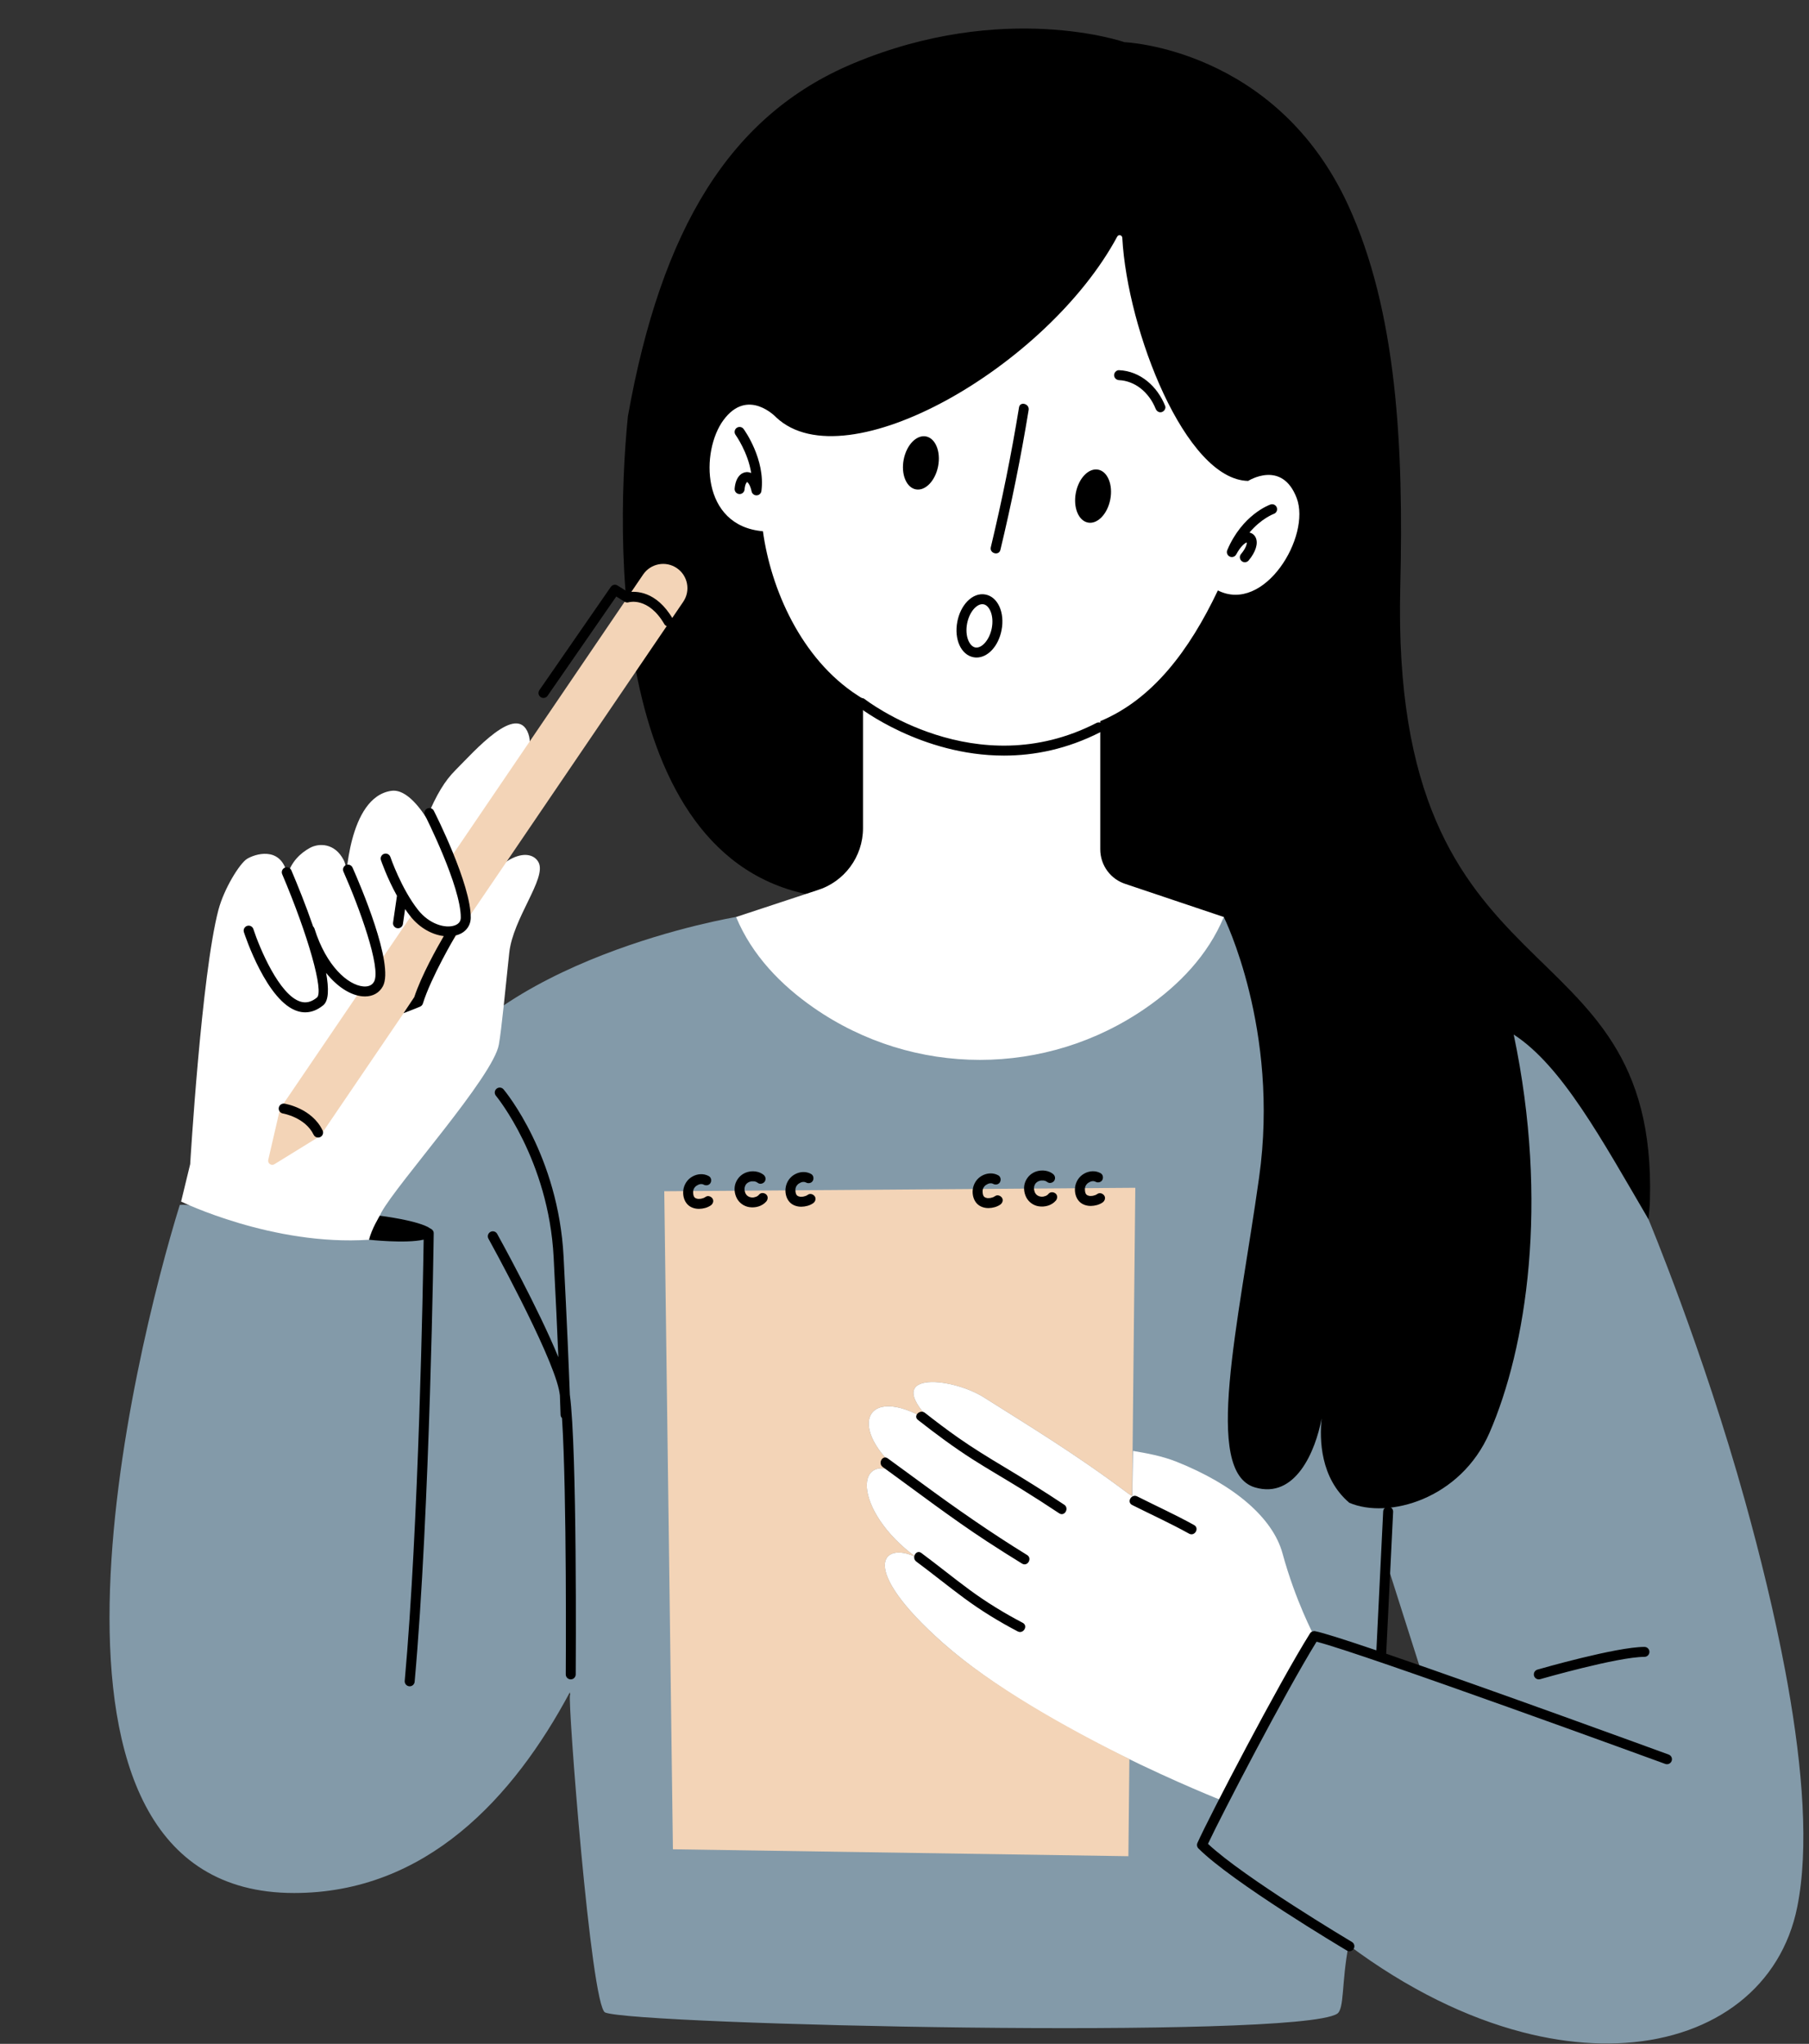
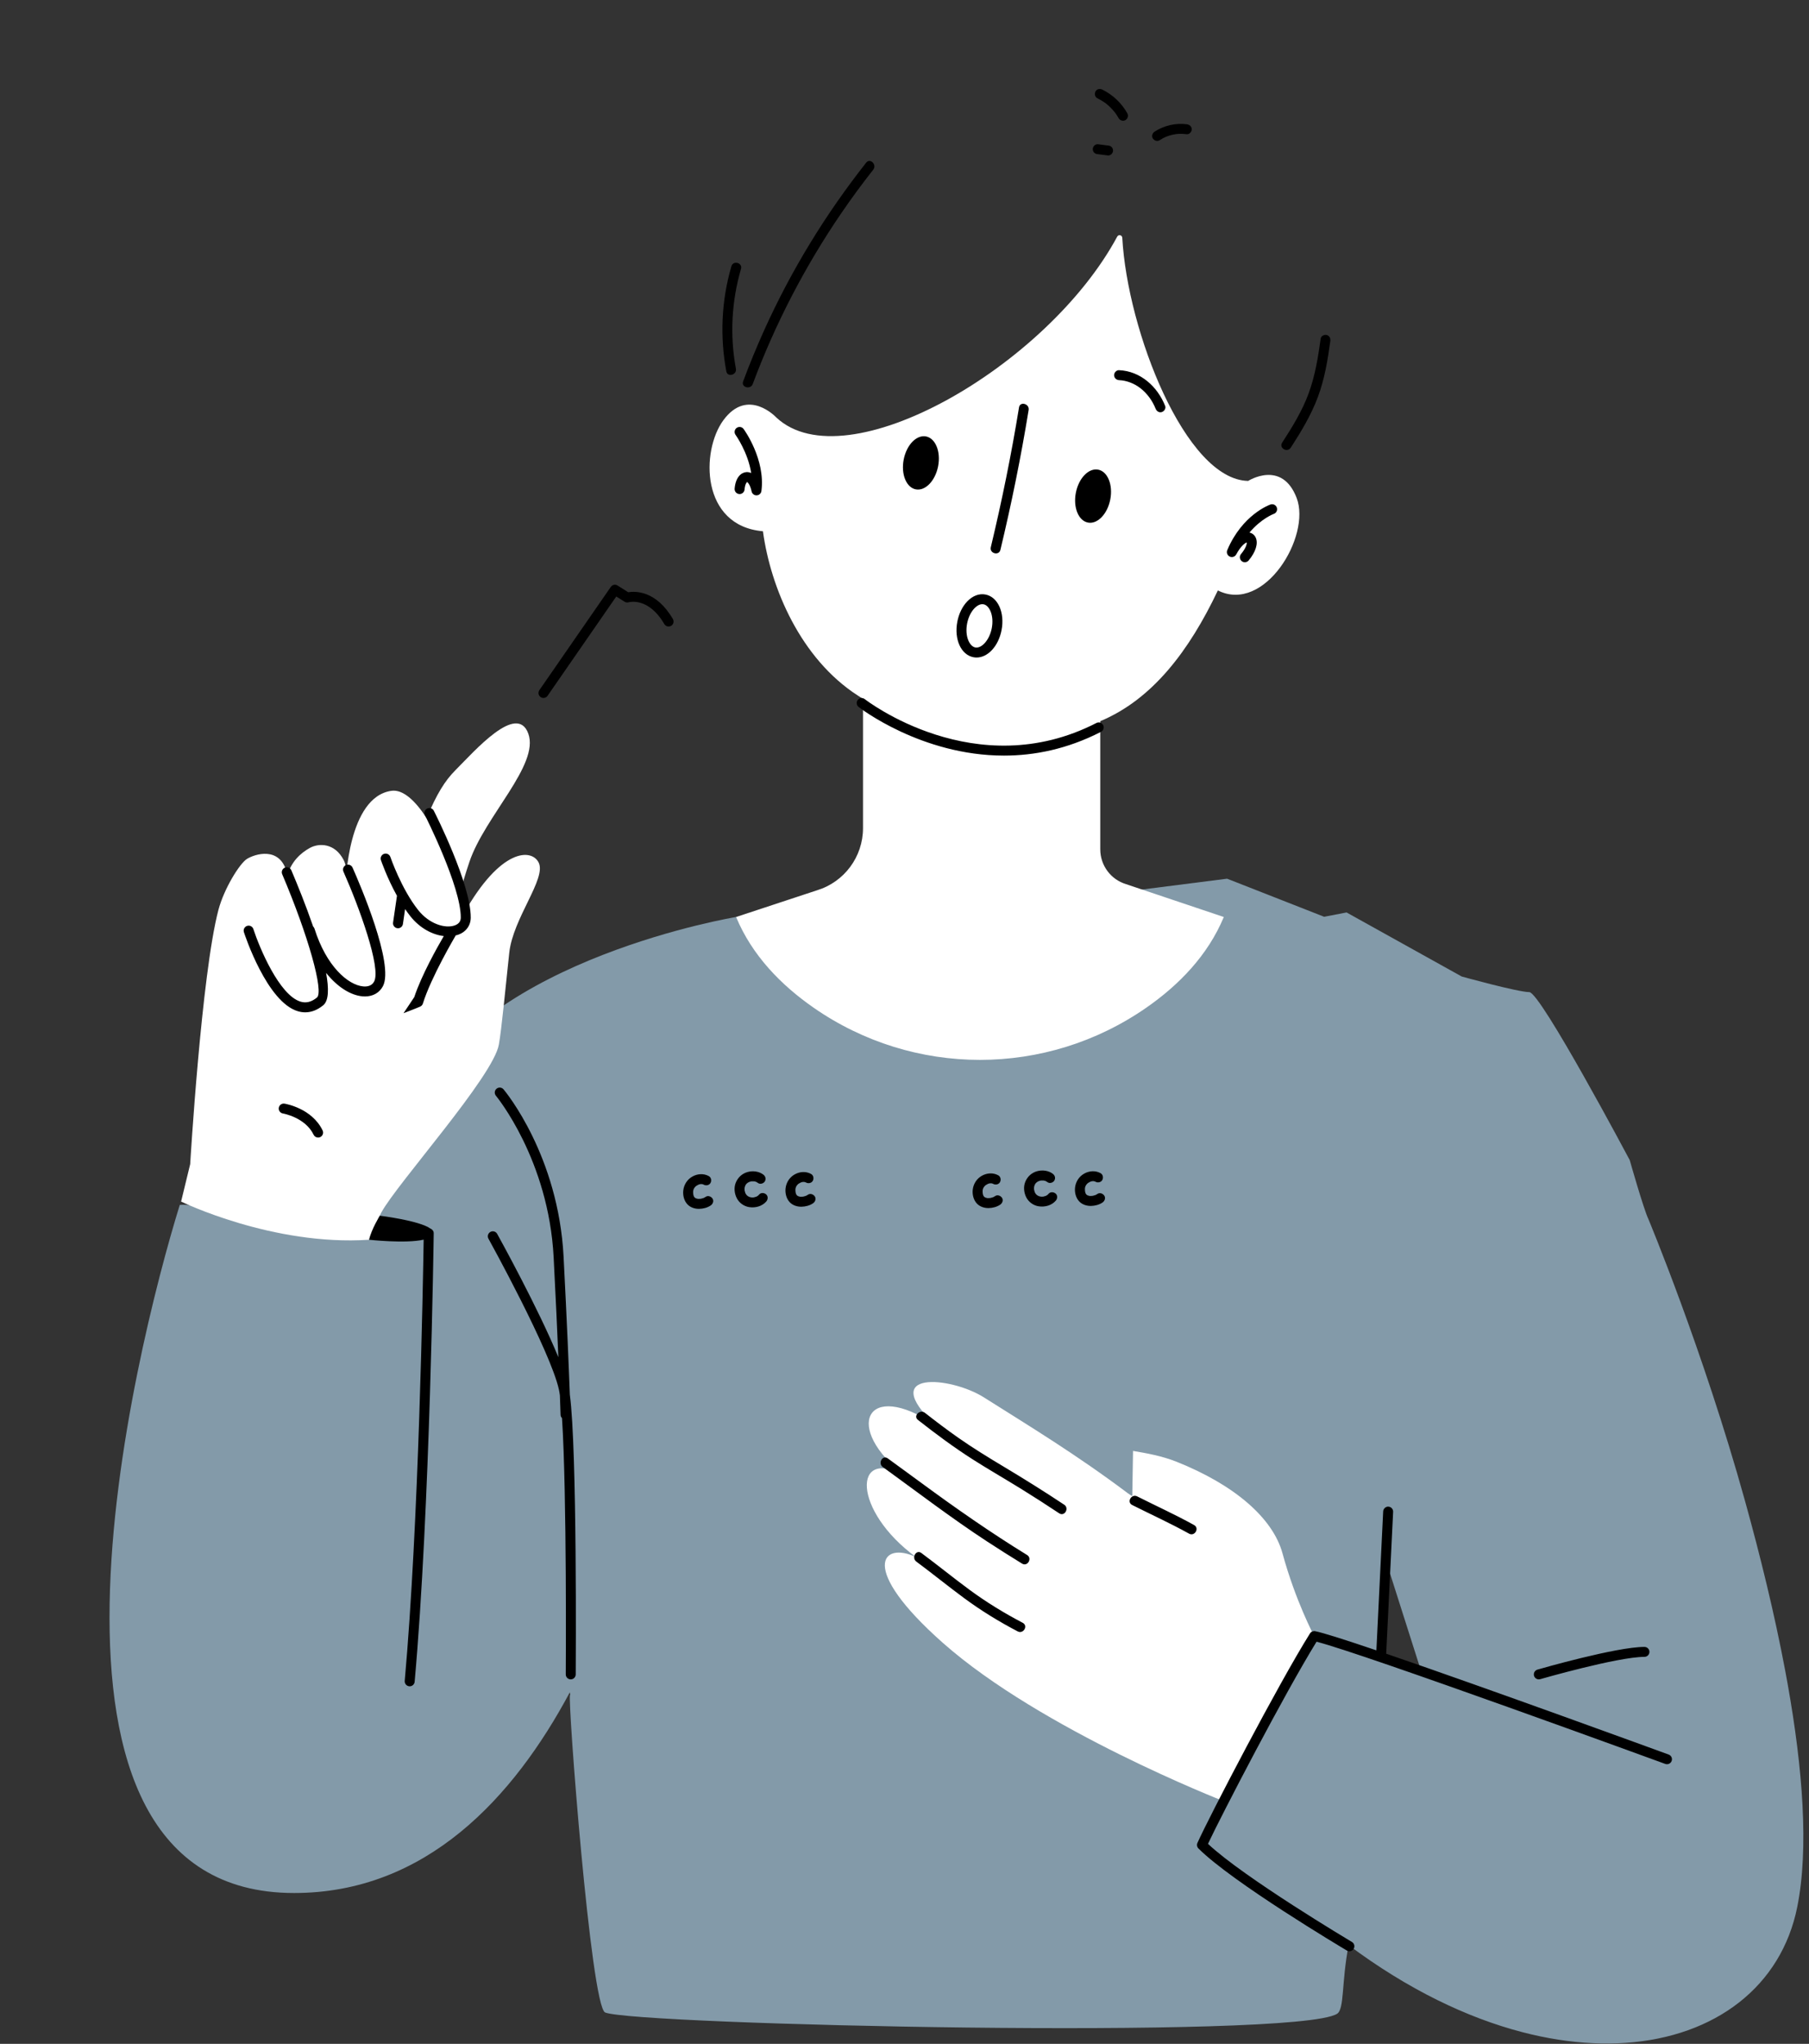
<svg xmlns="http://www.w3.org/2000/svg" fill="#000000" height="307.9" preserveAspectRatio="xMidYMid meet" version="1" viewBox="-16.5 -4.3 272.5 307.9" width="272.5" zoomAndPan="magnify">
  <rect x="-16.5" y="-4.3" width="272.5" height="307.9" fill="#333333" stroke="none" />
  <g id="change1_1">
    <path d="M252.796,249.458c-0.126-0.706-0.255-1.413-0.389-2.123c-1.602-8.515-3.756-17.28-6.056-25.557 c-6.322-22.761-14.539-42.413-14.539-42.413c-0.731-1.53-2.817-8.9-2.817-8.9s-13.435-25.304-15.13-25.304 c-1.696,0-10.174-2.348-10.174-2.348l-17.348-9.652l-3.38,0.65l-14.62-5.737l-44.544,5.674l-29.42,0.097 c0,0-37.608,6.212-47.797,27.034c-11.478,19.304-14.087,21.391-14.087,21.391s-17.56-5.429-21.913-5.054 c-6.783,21.913-27.131,103.663,17.217,103.663c19.889,0,33.059-14.378,41.539-30.236 c0.002,0.033,0.005,0.065,0.007,0.098c0.007,0.105,0.103,0.248,0.022,0.316c-0.405,0.338,3.139,46.942,5.291,47.822 c4.581,1.874,103.989,4.109,110.25,0.196c1.132-0.708,0.645-4.668,1.741-10.343 c8.961,6.692,17.871,10.947,26.149,13.105c1.84,0.479,3.648,0.856,5.419,1.132 c3.542,0.552,6.935,0.705,10.126,0.489c13.562-0.92,23.495-8.514,25.891-20.491 C255.996,274.161,255.056,262.161,252.796,249.458z M191.561,244.813l0.522-14.609l5.478,17.217L191.561,244.813z" fill="#839aa9" />
  </g>
  <g id="change2_1">
-     <path d="M232.039,176.465c-0.027,0.983-0.109,1.948-0.227,2.9 c-7.089-12.106-13.056-23.118-20.295-27.813c5.348,25.435,1.902,47.206-3.633,59.965 c-4.357,10.046-15.28,13.078-21.133,10.572c-4.368-3.717-4.496-9.523-4.168-12.704 c-0.918,4.923-3.949,12.218-10.067,10.383c-7.826-2.348-2.478-24.391,0.652-46.696 c3.13-22.304-5.322-39.229-5.322-39.229s-12.547-1.727-56.895-2.771c-34.976-0.823-35.011-51.219-32.869-72.652 c5.04-28.252,15.376-45.392,33.955-53.168c22.737-9.516,40.851-3.198,40.851-3.198s22.783,0.88,33.664,24.493 c7.419,16.102,8.394,36.588,7.878,57.568C192.865,147.769,233.21,133.441,232.039,176.465z M232.039,176.465 c-0.027,0.983-0.109,1.948-0.227,2.9c-7.089-12.106-13.056-23.118-20.295-27.813 c5.348,25.435,1.902,47.206-3.633,59.965c-4.357,10.046-15.28,13.078-21.133,10.572 c-4.368-3.717-4.496-9.523-4.168-12.704c-0.918,4.923-3.949,12.218-10.067,10.383 c-7.826-2.348-2.478-24.391,0.652-46.696c3.13-22.304-5.322-39.229-5.322-39.229s-12.547-1.727-56.895-2.771 c-34.976-0.823-35.011-51.219-32.869-72.652c5.04-28.252,15.376-45.392,33.955-53.168 c22.737-9.516,40.851-3.198,40.851-3.198s22.783,0.88,33.664,24.493c7.419,16.102,8.394,36.588,7.878,57.568 C192.865,147.769,233.21,133.441,232.039,176.465z" fill="#000000" />
-   </g>
+     </g>
  <g id="change3_1">
    <path d="M60.214,139.226c-0.617,5.693-1.127,11.304-1.565,13.826 c-0.838,4.827-15.289,20.87-17.71,25.312c-0.48,0.88-1.417,3.085-1.838,4.101 c-14.527,0.978-28.319-5.752-28.319-5.752l1.368-5.642c0,0,1.701-28.619,4.255-38.302 c0.84-3.186,3.195-6.992,4.304-7.679c1.185-0.734,4.93-1.94,5.989,2.013c0.014,0.232,0.022,0.454,0.033,0.68 c0.571-2.241,2.044-3.579,3.467-4.356c1.312-0.717,3.717-0.783,5.074,1.842c0.403,0.779,0.423,1.708,0.374,2.583 c-0.018,0.314-0.041,0.614-0.062,0.918c0,0,0.304-13.023,6.891-13.936c1.719-0.238,3.578,1.465,5.284,4.112 c1.536-3.642,2.751-5.625,4.369-7.242c2.837-2.837,9.248-10.209,10.957-5.478 c1.696,4.696-6.551,12.447-8.87,19.304c-0.619,1.829-1.109,3.503-1.5,4.986c0.281,1.05,0.491,2.022,0.619,2.874 c5.57-9.95,10.266-9.886,11.315-7.729C65.822,128.074,60.778,134.023,60.214,139.226z M176.692,229.715 c-1.467-5.38-7.337-10.37-15.966-13.807c-2.22-0.884-4.57-1.297-6.551-1.628l-0.113,6.793 c-0.177-0.081-0.402-0.226-0.649-0.402c-7.746-5.831-14.893-10.155-21.72-14.467 c-4.957-3.13-16.12-4.184-7.304,4.174c-10.467-7.044-13.974,0.459-4.513,7.676 c-8.016-4.545-7.966,5.242,1.61,12.222c-5.109-2.427-8.773,1.579,4.053,12.93 c14.805,13.102,42.153,23.782,42.153,23.782l13.774-24.816C181.466,242.171,178.653,236.906,176.692,229.715z M178.826,70.729c-2.217-5.83-7.311-2.578-7.311-2.578c-9.452-0.186-18.191-22.639-18.958-36.623 c-0.023-0.427-0.565-0.551-0.766-0.177c-10.51,19.539-40.859,37.042-51.343,27.249c0,0-4.289-4.625-7.98,0.403 c-3.406,4.639-3.417,15.919,5.957,16.73c1.169,8.584,5.681,19.177,14.269,24.736 c0.263,0.17,0.532,0.34,0.805,0.511v19.482c0,4.308-2.817,8.11-6.938,9.364l-12.179,4.019 c2.407,5.788,6.772,10.253,11.675,13.662c15.076,10.484,35.041,10.484,50.117,0 c4.903-3.409,9.268-7.874,11.675-13.662l-14.725-4.948c-2.308-0.702-3.885-2.831-3.885-5.244v-19.309 c7.867-3.291,13.401-10.611,17.714-19.696C173.978,88.181,181.016,76.489,178.826,70.729z" fill="#ffffff" />
  </g>
  <g id="change4_1">
-     <path d="M86.419,86.358l-54.693,80.478l-6.891,4.252c-0.466,0.288-1.049-0.13-0.925-0.664l1.775-7.694 l11.982-17.631c0.428,0.453,0.94,0.612,1.547,0.256c1.682-0.985,1.738-3.259,1.548-4.811l5.04-7.416 c0.033,0.042,0.064,0.087,0.097,0.129c2.913,3.668,7.743,3.44,7.761,0.685c0.015-2.254-1.132-5.747-2.38-8.874 l29.098-42.817c1.134-1.668,3.405-2.102,5.074-0.968v0C87.119,82.418,87.553,84.69,86.419,86.358z M125.538,243.205c-12.826-11.351-9.162-15.357-4.053-12.93c-9.576-6.98-9.627-16.766-1.61-12.222 c-9.462-7.216-5.955-14.72,4.513-7.676c-8.815-8.358,2.348-7.304,7.304-4.174 c6.828,4.312,13.974,8.637,21.72,14.467c0.237,0.169,0.452,0.306,0.625,0.389l0.481-46.421l-70.957,0.522 l1.304,99.13l68.609,1.044l0.151-14.63C144.107,255.981,132.852,249.678,125.538,243.205z" fill="#f3d4b7" />
-   </g>
+     </g>
  <g id="change5_1">
    <path d="M130.128,94.709c0.16,0.031,0.32,0.046,0.479,0.046c1.697,0,3.295-1.705,3.762-4.125v-0.001 c0.511-2.648-0.552-5.005-2.419-5.365c-0.953-0.185-1.924,0.184-2.741,1.029c-0.734,0.762-1.268,1.846-1.5,3.051 C127.199,91.993,128.26,94.349,130.128,94.709z M129.182,89.628c0.176-0.91,0.579-1.746,1.107-2.294 c0.233-0.241,0.677-0.616,1.185-0.616c0.062,0,0.127,0.006,0.191,0.019c0.879,0.17,1.6,1.693,1.23,3.608 c-0.334,1.731-1.499,3.074-2.484,2.892C129.534,93.067,128.813,91.543,129.182,89.628z M47.841,117.508 c-0.369,0.189-0.517,0.64-0.329,1.009c0.054,0.106,5.428,10.736,5.397,15.422 c-0.004,0.571-0.316,0.969-0.929,1.18c-1.385,0.482-3.784-0.173-5.494-2.326 c-2.527-3.182-4.166-7.945-4.182-7.992c-0.133-0.393-0.559-0.603-0.952-0.469 c-0.392,0.134-0.602,0.56-0.468,0.951c0.05,0.147,0.927,2.69,2.412,5.367l-0.586,4.034 c-0.06,0.409,0.225,0.79,0.634,0.85c0.037,0.005,0.073,0.008,0.109,0.008c0.367,0,0.687-0.269,0.741-0.643 l0.327-2.253c0.253,0.37,0.514,0.734,0.789,1.08c1.474,1.855,3.371,2.794,5.039,2.994 c-1.014,1.739-3.366,5.925-4.446,9.192l-1.618,2.425c0.323-0.127,0.635-0.248,0.926-0.36 c0.625-0.242,1.161-0.449,1.574-0.63c0.199-0.087,0.352-0.257,0.416-0.465c1.23-3.976,4.881-10.146,4.917-10.209 c0.011-0.018,0.011-0.038,0.02-0.056c0.11-0.028,0.227-0.046,0.331-0.081c1.206-0.416,1.932-1.384,1.94-2.588 c0.034-5.048-5.332-15.662-5.56-16.111C48.661,117.468,48.21,117.323,47.841,117.508z M41.18,144.273 c1.746-3.286-3.504-15.465-4.574-17.873c-0.169-0.378-0.611-0.551-0.99-0.381 c-0.378,0.168-0.549,0.611-0.381,0.99c2.363,5.317,5.707,14.515,4.621,16.561 c-0.37,0.696-1.097,0.782-1.642,0.732c-2.289-0.211-5.565-3.032-7.349-8.725c-0.038-0.122-0.112-0.22-0.197-0.304 c-1.11-3.229-2.398-6.389-3.28-8.464c-0.163-0.38-0.603-0.557-0.984-0.397c-0.381,0.162-0.559,0.603-0.397,0.983 c3.911,9.2,6.308,17.71,5.234,18.584c-0.816,0.664-1.615,0.868-2.446,0.624c-3.24-0.955-6.244-8.219-7.128-10.937 c-0.128-0.395-0.549-0.611-0.945-0.481c-0.394,0.128-0.609,0.551-0.481,0.944 c0.14,0.43,3.472,10.538,8.13,11.912c0.373,0.11,0.742,0.165,1.108,0.165c0.932,0,1.839-0.355,2.709-1.063 c0.844-0.687,0.865-2.526,0.435-4.875c1.77,2.217,3.771,3.371,5.454,3.526c0.132,0.012,0.262,0.019,0.389,0.019 C39.676,145.815,40.653,145.265,41.18,144.273z M134.668,216.635c-2.304-1.381-4.593-2.781-6.793-4.323 c-1.719-1.205-3.393-2.473-5.044-3.768c-0.751-0.589-1.82,0.465-1.061,1.061c2.659,2.086,5.37,4.105,8.219,5.925 c2.364,1.51,4.8,2.907,7.188,4.379c1.981,1.221,3.938,2.482,5.876,3.77c0.806,0.536,1.558-0.763,0.757-1.295 C140.81,220.389,137.757,218.486,134.668,216.635z M138.216,229.959c-5.486-3.374-10.737-7.04-15.923-10.854 c-1.684-1.238-3.369-2.475-5.062-3.701c-0.783-0.567-1.532,0.734-0.757,1.295 c5.199,3.768,10.302,7.674,15.675,11.195c1.752,1.148,3.526,2.263,5.31,3.361 C138.283,231.761,139.038,230.464,138.216,229.959z M137.559,240.174c-2.792-1.462-5.471-3.1-8.009-4.969 c-2.453-1.807-4.815-3.735-7.263-5.55c-0.776-0.576-1.525,0.726-0.757,1.295c2.447,1.815,4.809,3.743,7.263,5.55 c2.538,1.869,5.217,3.507,8.009,4.969C137.656,241.916,138.415,240.622,137.559,240.174z M163.375,225.448 c-2.797-1.554-5.72-2.881-8.577-4.319c-0.86-0.433-1.62,0.86-0.757,1.295c2.857,1.439,5.779,2.765,8.577,4.319 C163.462,227.213,164.22,225.917,163.375,225.448z M48.355,180.793c-1.684-1.227-7.642-1.948-7.642-1.948 s-1.272,2.054-1.614,3.62c0,0,5.503,0.611,8.22-0.014c-0.097,6.392-0.733,42.912-2.853,66.469 c-0.037,0.413,0.267,0.777,0.68,0.815c0.023,0.002,0.046,0.003,0.068,0.003c0.384,0,0.711-0.293,0.746-0.683 c2.323-25.817,2.867-67.144,2.873-67.558C48.837,181.176,48.637,180.904,48.355,180.793z M234.863,260.022 c-1.456-0.533-27.243-9.958-42.552-15.194l1.043-21.37c0.021-0.413-0.299-0.765-0.713-0.785 c-0.38-0.033-0.765,0.299-0.785,0.713l-1.022,20.939c-4.583-1.555-8.019-2.654-9.224-2.889 c-0.304-0.055-0.613,0.075-0.778,0.337c-4.686,7.457-15.263,27.753-16.956,31.562 c-0.126,0.283-0.065,0.615,0.155,0.835c5.095,5.095,21.651,14.958,22.355,15.375c0.12,0.071,0.252,0.105,0.382,0.105 c0.256,0,0.506-0.131,0.645-0.367c0.212-0.355,0.095-0.816-0.262-1.027c-0.166-0.099-16.305-9.712-21.686-14.785 c2.033-4.33,11.56-22.692,16.355-30.448c7.07,1.793,52.062,18.238,52.527,18.408 c0.386,0.141,0.819-0.058,0.962-0.446C235.452,260.594,235.251,260.163,234.863,260.022z M215.3,248.694 c0.068,0,0.139-0.01,0.208-0.029c0.116-0.034,11.685-3.362,15.705-3.362c0.414,0,0.75-0.336,0.75-0.75 s-0.336-0.75-0.75-0.75c-4.231,0-15.638,3.281-16.121,3.421c-0.398,0.115-0.628,0.531-0.513,0.929 C214.674,248.48,214.974,248.694,215.3,248.694z M68.397,185.035c-0.787-15.205-8.707-24.823-9.044-25.225 c-0.266-0.318-0.74-0.358-1.056-0.094c-0.318,0.267-0.359,0.739-0.093,1.057 c0.079,0.095,7.935,9.631,8.695,24.34c0.317,6.133,0.548,11.191,0.712,15.055 c-2.996-7.321-8.91-18.028-9.219-18.588c-0.201-0.363-0.657-0.493-1.02-0.293 c-0.362,0.201-0.494,0.657-0.293,1.02c0.094,0.169,9.352,16.928,10.619,22.752c0.05,0.229,0.097,0.522,0.142,0.842 c0.07,1.883,0.102,2.906,0.103,2.935c0.006,0.196,0.089,0.37,0.216,0.5 c0.745,11.422,0.568,38.287,0.565,38.604c-0.003,0.414,0.331,0.752,0.745,0.755c0.002,0,0.004,0,0.005,0 c0.412,0,0.747-0.332,0.75-0.745c0.01-1.444,0.224-33.894-0.887-42.149 C69.198,202.059,68.909,194.925,68.397,185.035z M139.678,173.805c0.05-0.028,0.06-0.039,0.038-0.028 c-0.01,0.007-0.02,0.013-0.03,0.021C139.683,173.8,139.681,173.803,139.678,173.805z M140.292,173.546 c0.044,0.001,0.069,0.001,0.08-0.001c-0.026,0-0.052,0.001-0.077,0.001 C140.293,173.546,140.293,173.546,140.292,173.546z M139.685,175.716C139.741,175.765,139.796,175.772,139.685,175.716 L139.685,175.716z M139.975,175.887c0.002,0.001,0.004,0.001,0.007,0.002c-0.071-0.04-0.078-0.037-0.052-0.022 c0.004,0.002,0.008,0.004,0.013,0.006C139.952,175.879,139.962,175.884,139.975,175.887z M139.893,173.672 c0.021-0.011,0.046-0.023,0.071-0.034c0.005-0.002,0.011-0.004,0.016-0.006c0.072-0.026,0.145-0.047,0.22-0.065 c0.03-0.007,0.061-0.014,0.092-0.02c-0.01-0-0.013,0-0.025-0c0.009,0,0.018-0,0.027-0 c0.003-0.001,0.005-0.001,0.008-0.002c0.052-0.01,0.092-0.003,0.07,0.001c0.111-0.002,0.222-0.008,0.334-0.002 c0.035,0.007,0.071,0.013,0.106,0.022c0.067,0.016,0.131,0.039,0.197,0.059c0.029,0.014,0.058,0.028,0.086,0.043 c0.073,0.04,0.142,0.086,0.21,0.135c0.318,0.232,0.85,0.064,1.026-0.269c0.206-0.39,0.07-0.778-0.269-1.026 c-0.652-0.476-1.553-0.58-2.321-0.372c-0.838,0.227-1.48,0.816-1.802,1.616 c-0.301,0.75-0.204,1.642,0.165,2.35c0.364,0.699,1.077,1.205,1.854,1.326c0.93,0.145,1.936-0.115,2.574-0.841 c0.259-0.295,0.312-0.774,0-1.061c-0.283-0.26-0.784-0.315-1.061,0c-0.046,0.052-0.093,0.103-0.145,0.15 c-0.015,0.014-0.032,0.028-0.048,0.042c-0.056,0.036-0.111,0.073-0.17,0.105 c-0.023,0.013-0.047,0.025-0.071,0.037c-0.112,0.021-0.225,0.07-0.338,0.097 c0.007,0.001-0.006,0.005-0.031,0.009c-0.002,0-0.003,0.001-0.005,0.002c-0.026,0.005-0.056,0.007-0.082,0.014 c0.022-0.006,0.03-0.007,0.046-0.01c-0.074,0.003-0.147,0.008-0.221,0.006c-0.069-0.002-0.138-0.013-0.207-0.015 c0.241,0.007,0.031,0.001-0.045-0.018c-0.058-0.015-0.115-0.034-0.172-0.051c0.013,0.007,0.019,0.01,0.037,0.021 c-0.024-0.014-0.051-0.025-0.077-0.037c-0.005-0.002-0.009-0.004-0.013-0.006c-0.007-0.003-0.015-0.007-0.022-0.011 c-0.061-0.032-0.121-0.067-0.178-0.105c-0.019-0.013-0.046-0.038-0.068-0.048c0.012,0.006,0.015,0.008,0.024,0.013 c-0.001-0.001-0.001-0.001-0.002-0.001c-0.046-0.042-0.09-0.086-0.132-0.133c-0.022-0.025-0.042-0.057-0.067-0.079 c0.012,0.011,0.015,0.014,0.023,0.022c-0.001-0.002-0.002-0.003-0.004-0.004c-0.038-0.057-0.073-0.117-0.105-0.178 c-0.01-0.019-0.019-0.038-0.028-0.057c-0.041-0.125-0.074-0.247-0.101-0.376c-0.002-0.022-0.004-0.044-0.005-0.067 c-0.003-0.062-0.004-0.125-0.002-0.188c0.002-0.062,0.014-0.125,0.014-0.187c-0,0.022-0.001,0.028-0.001,0.044 c0.001-0.003,0-0.006,0.001-0.008c0.008-0.041,0.018-0.081,0.028-0.121c0.014-0.053,0.047-0.118,0.058-0.174 c0.008-0.017,0.016-0.034,0.025-0.05c0.029-0.055,0.061-0.108,0.096-0.16c0.002-0.003,0.004-0.005,0.005-0.008 c0.021-0.023,0.042-0.049,0.06-0.068c0.04-0.043,0.084-0.081,0.128-0.12c-0.013,0.007-0.011,0.011-0.03,0.019 c0.013-0.005,0.025-0.017,0.038-0.026c0.005-0.005,0.01-0.01,0.015-0.015c0.01-0.009,0.008-0.003,0.015-0.006 c0.005-0.004,0.011-0.008,0.017-0.011C139.785,173.732,139.838,173.701,139.893,173.672z M139.277,174.514 C139.267,174.575,139.274,174.645,139.277,174.514L139.277,174.514z M139.508,175.526 C139.547,175.582,139.592,175.606,139.508,175.526L139.508,175.526z M140.668,175.964 c0.011-0.002,0.021-0.007,0.031-0.009c-0.005-0.001-0.029,0.004-0.072,0.014c0.003-0,0.005-0,0.008-0 C140.647,175.968,140.658,175.966,140.668,175.964z M147.115,175.615c0.012,0.013,0.025,0.024,0.037,0.036 c-0.005-0.009-0.023-0.029-0.051-0.059c0.003,0.006,0.007,0.012,0.01,0.017 C147.112,175.612,147.113,175.613,147.115,175.615z M148.447,173.692c0.043,0.022,0.068,0.034,0.066,0.031 c-0.017-0.009-0.034-0.017-0.051-0.025C148.457,173.696,148.452,173.694,148.447,173.692z M147.616,175.862 c0.024,0.002,0.048,0.002,0.071,0.003c-0.009-0.002-0.04-0.004-0.089-0.007c0.005,0.001,0.009,0.003,0.015,0.004 C147.614,175.862,147.615,175.862,147.616,175.862z M148.824,175.557c-0.073,0.05-0.149,0.095-0.227,0.135 c-0.021,0.011-0.042,0.02-0.063,0.03c-0.016,0.006-0.032,0.012-0.048,0.018 c-0.089,0.032-0.18,0.059-0.272,0.081c-0.051,0.013-0.103,0.023-0.155,0.033 c-0.003,0.001-0.006,0.001-0.01,0.002c-0.09,0.007-0.18,0.015-0.271,0.014 c-0.03-0-0.059-0.003-0.089-0.004c0.021,0.004-0.026,0.006-0.07-0.002 c-0.002-0-0.003-0.001-0.005-0.001c-0.025-0.002-0.051-0.006-0.076-0.008 c0.03,0.001,0.041,0.002,0.062,0.004c-0.085-0.017-0.167-0.041-0.249-0.068c-0.046-0.025-0.09-0.051-0.135-0.078 c-0.021-0.02-0.042-0.041-0.063-0.061c0.011,0.02-0.016,0-0.04-0.038 c-0.001-0.001-0.001-0.002-0.002-0.003c-0.016-0.019-0.031-0.041-0.049-0.058 c0.019,0.019,0.026,0.027,0.039,0.04c-0.026-0.043-0.052-0.087-0.077-0.131c-0-0.001-0.001-0.002-0.001-0.002 c0.008,0.021,0.013,0.035,0.025,0.069c-0.009-0.026-0.02-0.052-0.029-0.078 c-0.021-0.043-0.036-0.096-0.008-0.024c-0.017-0.049-0.032-0.099-0.044-0.149 c-0.018-0.07-0.027-0.142-0.041-0.212c0.055,0.27,0.004-0.019,0.001-0.097c-0.003-0.078-0.003-0.157,0.001-0.235 c0.002-0.04,0.01-0.081,0.01-0.12c0,0.019-0.001,0.025-0.001,0.039c0.013-0.062,0.029-0.123,0.048-0.183 c0.007-0.023,0.016-0.046,0.025-0.069c0.005-0.011,0.01-0.022,0.016-0.033c0.029-0.056,0.06-0.11,0.094-0.163 c0.014-0.021,0.029-0.042,0.043-0.063c0.049-0.053,0.096-0.107,0.149-0.157c0.022-0.021,0.044-0.041,0.067-0.06 c0.105-0.061,0.209-0.123,0.315-0.181c0.033-0.013,0.128-0.053,0.172-0.065c0.029-0.008,0.058-0.013,0.088-0.019 c-0.033,0.004,0.018-0.012,0.064-0.015c0.004-0,0.007-0,0.01-0c0.016-0.003,0.032-0.006,0.048-0.01 c-0.022,0.005-0.029,0.006-0.046,0.01c0.043-0.003,0.085-0.005,0.128-0.004c0.035,0,0.07,0.002,0.105,0.004 c0.018,0.001,0.018,0,0.027,0.001c0.061,0.015,0.127,0.038,0.151,0.046c0.002,0.001,0.004,0.002,0.006,0.003 c-0.017-0.009-0.027-0.014-0.054-0.028c0.023,0.012,0.046,0.023,0.069,0.034c0.026,0.011,0.048,0.022,0.051,0.025 c0.003,0.002,0.006,0.003,0.008,0.004c0.344,0.188,0.833,0.096,1.026-0.269c0.185-0.35,0.099-0.826-0.269-1.026 c-0.766-0.417-1.672-0.359-2.429,0.051c-0.79,0.427-1.298,1.209-1.407,2.091 c-0.092,0.748,0.111,1.594,0.649,2.142c0.451,0.459,1.107,0.663,1.739,0.654c0.598-0.009,1.254-0.175,1.75-0.517 c0.323-0.222,0.5-0.668,0.269-1.026C149.643,175.505,149.17,175.319,148.824,175.557z M147.379,173.923 c0-0,0-0,0-0C147.43,173.879,147.525,173.837,147.379,173.923z M147.952,173.659 c0.011-0.002,0.038-0.007,0.077-0.016c-0.001,0-0.002,0-0.002,0 C148.002,173.648,147.977,173.654,147.952,173.659z M146.937,174.652c-0,0.002-0.001,0.003-0.001,0.005 C146.922,174.722,146.935,174.796,146.937,174.652z M147.019,175.45c0.001,0.003,0.003,0.006,0.004,0.009 c-0.004-0.01-0.009-0.025-0.012-0.032c0.001,0.004,0.002,0.008,0.004,0.012 C147.016,175.442,147.017,175.446,147.019,175.45z M131.61,175.773c0.001,0.003,0.002,0.005,0.004,0.008 c-0.003-0.009-0.009-0.024-0.011-0.031c0.001,0.004,0.002,0.007,0.003,0.011 C131.607,175.765,131.608,175.769,131.61,175.773z M132.207,176.185c0.024,0.002,0.048,0.002,0.071,0.003 c-0.009-0.002-0.04-0.004-0.089-0.007c0.005,0.001,0.009,0.003,0.015,0.004 C132.205,176.184,132.206,176.184,132.207,176.185z M131.706,175.937c0.012,0.013,0.025,0.024,0.037,0.036 c-0.005-0.009-0.023-0.029-0.051-0.059c0.003,0.006,0.007,0.012,0.01,0.017 C131.703,175.934,131.704,175.936,131.706,175.937z M132.543,173.981c0.011-0.002,0.039-0.007,0.077-0.016 c-0.001,0-0.002,0-0.002,0C132.593,173.97,132.568,173.976,132.543,173.981z M131.576,174.792 c0.007-0.023,0.016-0.046,0.024-0.069c0.005-0.011,0.011-0.022,0.016-0.033c0.029-0.056,0.06-0.11,0.094-0.163 c0.014-0.021,0.029-0.042,0.043-0.063c0.049-0.053,0.096-0.107,0.149-0.157c0.022-0.021,0.044-0.041,0.067-0.06 c0.105-0.061,0.209-0.123,0.315-0.181c0.033-0.012,0.128-0.053,0.172-0.065c0.029-0.008,0.058-0.013,0.088-0.019 c-0.033,0.004,0.018-0.012,0.064-0.015c0.004-0,0.007-0,0.01-0c0.016-0.003,0.032-0.006,0.048-0.01 c-0.022,0.005-0.029,0.006-0.046,0.01c0.043-0.003,0.086-0.005,0.128-0.004c0.035,0,0.07,0.002,0.105,0.004 c0.018,0.001,0.018,0,0.027,0.001c0.061,0.015,0.127,0.038,0.151,0.046c0.002,0.001,0.004,0.002,0.006,0.003 c-0.017-0.009-0.027-0.013-0.054-0.028c0.022,0.012,0.046,0.023,0.069,0.034c0.025,0.011,0.048,0.022,0.051,0.025 c0.003,0.001,0.005,0.003,0.008,0.004c0.344,0.188,0.833,0.096,1.026-0.269c0.185-0.35,0.099-0.826-0.269-1.026 c-0.766-0.417-1.672-0.359-2.429,0.051c-0.79,0.427-1.298,1.209-1.407,2.091 c-0.092,0.748,0.111,1.594,0.649,2.142c0.451,0.459,1.107,0.663,1.739,0.654c0.598-0.009,1.254-0.175,1.75-0.517 c0.322-0.222,0.5-0.668,0.269-1.026c-0.207-0.321-0.68-0.507-1.026-0.269c-0.073,0.05-0.149,0.095-0.227,0.135 c-0.021,0.011-0.042,0.02-0.063,0.03c-0.016,0.006-0.032,0.012-0.048,0.018c-0.089,0.032-0.18,0.059-0.272,0.081 c-0.051,0.013-0.103,0.023-0.155,0.033c-0.003,0.001-0.006,0.001-0.01,0.002 c-0.09,0.007-0.18,0.015-0.271,0.014c-0.03-0-0.059-0.003-0.089-0.004c0.021,0.004-0.026,0.006-0.07-0.002 c-0.002-0-0.003-0.001-0.005-0.001c-0.025-0.002-0.051-0.006-0.076-0.008c0.03,0.001,0.041,0.002,0.062,0.004 c-0.085-0.017-0.167-0.041-0.249-0.068c-0.046-0.025-0.09-0.051-0.135-0.078c-0.021-0.02-0.042-0.041-0.062-0.061 c0.011,0.019-0.017,0-0.04-0.038c-0.001-0.001-0.001-0.002-0.002-0.003c-0.016-0.019-0.031-0.041-0.049-0.058 c0.019,0.019,0.026,0.027,0.039,0.041c-0.026-0.044-0.052-0.087-0.077-0.132c-0.001-0.001-0.001-0.002-0.001-0.003 c0.008,0.021,0.013,0.035,0.026,0.07c-0.009-0.026-0.02-0.052-0.029-0.078c-0.021-0.043-0.036-0.096-0.008-0.023 c-0.017-0.049-0.032-0.099-0.044-0.15c-0.018-0.07-0.027-0.142-0.041-0.212c0.055,0.27,0.004-0.019,0.001-0.097 c-0.003-0.078-0.003-0.157,0.001-0.235c0.002-0.04,0.01-0.081,0.01-0.12c0,0.019-0.001,0.025-0.001,0.039 C131.541,174.913,131.556,174.852,131.576,174.792z M131.97,174.245c0-0,0-0,0-0 C132.021,174.201,132.116,174.159,131.97,174.245z M131.528,174.974c-0,0.002-0.001,0.003-0.001,0.005 C131.513,175.044,131.526,175.119,131.528,174.974z M133.038,174.014c0.044,0.023,0.068,0.034,0.066,0.032 c-0.017-0.009-0.034-0.017-0.051-0.025C133.048,174.018,133.043,174.016,133.038,174.014z M95.67,174.633 C95.66,174.694,95.667,174.764,95.67,174.633L95.67,174.633z M96.368,176.006c0.002,0.001,0.005,0.001,0.007,0.002 c-0.071-0.04-0.078-0.037-0.052-0.022c0.004,0.002,0.008,0.004,0.012,0.006 C96.345,175.998,96.356,176.003,96.368,176.006z M96.071,173.925c0.051-0.028,0.06-0.039,0.038-0.028 c-0.01,0.007-0.02,0.013-0.03,0.021C96.076,173.919,96.074,173.922,96.071,173.925z M96.685,173.665 c0.044,0.001,0.069,0.001,0.08-0.001c-0.026,0-0.052,0.001-0.077,0.001 C96.687,173.665,96.686,173.665,96.685,173.665z M97.864,175.644c-0.046,0.052-0.093,0.103-0.145,0.15 c-0.015,0.014-0.032,0.028-0.048,0.042c-0.056,0.036-0.111,0.073-0.17,0.105 c-0.023,0.013-0.047,0.025-0.071,0.037c-0.112,0.021-0.224,0.069-0.338,0.097 c0.006,0.001-0.007,0.005-0.031,0.009c-0.002,0-0.004,0.001-0.005,0.002c-0.026,0.005-0.056,0.007-0.082,0.013 c0.022-0.006,0.03-0.007,0.046-0.01c-0.074,0.003-0.147,0.008-0.221,0.006c-0.069-0.002-0.138-0.013-0.207-0.015 c0.241,0.007,0.031,0.001-0.045-0.018c-0.058-0.014-0.114-0.034-0.172-0.051c0.013,0.007,0.019,0.01,0.037,0.021 c-0.024-0.014-0.051-0.025-0.077-0.037c-0.005-0.002-0.009-0.004-0.012-0.006c-0.008-0.004-0.015-0.007-0.022-0.011 c-0.061-0.032-0.121-0.067-0.178-0.105c-0.019-0.013-0.046-0.038-0.068-0.048c0.012,0.006,0.015,0.008,0.025,0.013 c-0.001-0.001-0.001-0.001-0.002-0.001c-0.046-0.042-0.09-0.086-0.132-0.133c-0.022-0.025-0.042-0.057-0.067-0.079 c0.012,0.011,0.015,0.014,0.023,0.022c-0.001-0.002-0.002-0.003-0.004-0.004c-0.038-0.057-0.073-0.117-0.105-0.178 c-0.01-0.019-0.019-0.038-0.028-0.057c-0.041-0.125-0.074-0.247-0.101-0.376c-0.002-0.022-0.004-0.045-0.005-0.067 c-0.003-0.062-0.004-0.125-0.002-0.188c0.002-0.062,0.014-0.125,0.014-0.187c-0,0.022-0.001,0.028-0.001,0.044 c0.001-0.003,0-0.006,0.001-0.008c0.008-0.041,0.018-0.081,0.028-0.121c0.014-0.053,0.047-0.118,0.058-0.174 c0.008-0.017,0.016-0.034,0.025-0.05c0.029-0.055,0.061-0.108,0.096-0.16c0.002-0.003,0.004-0.005,0.005-0.008 c0.021-0.023,0.042-0.049,0.06-0.068c0.04-0.042,0.084-0.081,0.128-0.119c-0.013,0.007-0.011,0.011-0.03,0.019 c0.013-0.005,0.025-0.017,0.038-0.026c0.005-0.005,0.01-0.01,0.016-0.015c0.01-0.009,0.008-0.003,0.015-0.006 c0.005-0.004,0.011-0.008,0.016-0.011c0.052-0.034,0.106-0.065,0.161-0.094c0.021-0.011,0.047-0.023,0.072-0.035 c0.005-0.002,0.01-0.004,0.015-0.006c0.072-0.026,0.145-0.047,0.22-0.065c0.03-0.007,0.061-0.014,0.092-0.02 c-0.01-0-0.013,0-0.025-0c0.009,0,0.018-0,0.027-0c0.003-0.001,0.005-0.001,0.008-0.002 c0.052-0.01,0.092-0.003,0.07,0.001c0.111-0.002,0.222-0.008,0.334-0.002c0.035,0.007,0.071,0.013,0.106,0.022 c0.067,0.016,0.131,0.039,0.196,0.059c0.029,0.014,0.058,0.028,0.086,0.044c0.073,0.04,0.142,0.086,0.21,0.135 c0.318,0.232,0.85,0.064,1.026-0.269c0.206-0.39,0.07-0.778-0.269-1.026c-0.652-0.476-1.553-0.58-2.321-0.372 c-0.838,0.227-1.48,0.817-1.802,1.616c-0.301,0.75-0.204,1.642,0.165,2.35c0.364,0.699,1.077,1.205,1.854,1.326 c0.93,0.145,1.936-0.115,2.574-0.841c0.259-0.295,0.312-0.774,0-1.061 C98.641,175.384,98.141,175.329,97.864,175.644z M97.062,176.083c0.011-0.002,0.021-0.007,0.031-0.009 c-0.005-0.001-0.029,0.004-0.073,0.014c0.003-0,0.005-0,0.008-0 C97.04,176.087,97.051,176.085,97.062,176.083z M96.079,175.835C96.134,175.885,96.189,175.891,96.079,175.835 L96.079,175.835z M95.901,175.645C95.94,175.701,95.986,175.725,95.901,175.645L95.901,175.645z M104.01,175.981 c0.024,0.002,0.047,0.002,0.071,0.003c-0.01-0.002-0.04-0.004-0.089-0.007c0.005,0.001,0.009,0.003,0.014,0.004 C104.007,175.981,104.008,175.981,104.01,175.981z M103.412,175.569c0.001,0.003,0.003,0.006,0.004,0.009 c-0.004-0.01-0.009-0.025-0.012-0.033c0.001,0.004,0.002,0.008,0.004,0.012S103.41,175.565,103.412,175.569z M103.508,175.734c0.012,0.013,0.025,0.024,0.037,0.036c-0.005-0.009-0.023-0.029-0.052-0.059 c0.004,0.006,0.007,0.012,0.01,0.018C103.505,175.731,103.507,175.732,103.508,175.734z M105.217,175.676 c-0.073,0.05-0.149,0.095-0.227,0.135c-0.021,0.011-0.042,0.02-0.063,0.03c-0.016,0.006-0.032,0.012-0.048,0.018 c-0.089,0.032-0.18,0.059-0.272,0.081c-0.051,0.013-0.103,0.023-0.155,0.033c-0.003,0.001-0.006,0.001-0.01,0.002 c-0.09,0.007-0.18,0.015-0.271,0.014c-0.03-0-0.06-0.003-0.089-0.004c0.021,0.004-0.026,0.006-0.07-0.002 c-0.002-0-0.004-0.001-0.005-0.002c-0.025-0.002-0.051-0.006-0.076-0.008 c0.03,0.001,0.041,0.002,0.061,0.004c-0.085-0.017-0.167-0.041-0.249-0.068c-0.046-0.025-0.09-0.051-0.135-0.078 c-0.021-0.02-0.042-0.041-0.062-0.061c0.011,0.019-0.017,0-0.04-0.038c-0.001-0.001-0.001-0.002-0.002-0.003 c-0.016-0.019-0.031-0.041-0.049-0.058c0.019,0.019,0.026,0.027,0.039,0.04c-0.026-0.044-0.052-0.087-0.077-0.132 c-0-0.001-0.001-0.002-0.001-0.002c0.008,0.021,0.013,0.035,0.025,0.069 c-0.009-0.026-0.02-0.052-0.029-0.078c-0.021-0.043-0.036-0.096-0.008-0.024c-0.017-0.049-0.032-0.099-0.044-0.149 c-0.018-0.07-0.027-0.142-0.041-0.212c0.055,0.27,0.004-0.019,0.001-0.097c-0.003-0.078-0.003-0.157,0.001-0.235 c0.002-0.04,0.01-0.081,0.01-0.12c0,0.019-0.001,0.025-0.001,0.039c0.013-0.062,0.029-0.123,0.048-0.183 c0.007-0.023,0.016-0.046,0.024-0.069c0.005-0.011,0.01-0.022,0.016-0.033c0.029-0.056,0.06-0.11,0.094-0.163 c0.014-0.021,0.029-0.042,0.043-0.063c0.049-0.053,0.096-0.107,0.149-0.157c0.022-0.021,0.044-0.041,0.067-0.06 c0.105-0.061,0.209-0.123,0.315-0.181c0.033-0.013,0.128-0.053,0.172-0.065c0.029-0.008,0.059-0.013,0.088-0.019 c-0.034,0.004,0.017-0.012,0.064-0.015c0.004-0,0.007-0,0.011-0c0.016-0.003,0.032-0.006,0.048-0.01 c-0.022,0.005-0.029,0.006-0.046,0.01c0.043-0.003,0.085-0.005,0.128-0.004c0.035,0,0.07,0.002,0.105,0.004 c0.018,0.001,0.018,0,0.027,0.001c0.061,0.015,0.127,0.038,0.151,0.046c0.002,0.001,0.005,0.002,0.007,0.003 c-0.017-0.009-0.028-0.014-0.054-0.028c0.023,0.012,0.046,0.023,0.069,0.035c0.026,0.011,0.048,0.022,0.05,0.025 c0.003,0.002,0.006,0.003,0.009,0.004c0.344,0.188,0.833,0.096,1.026-0.269c0.185-0.35,0.099-0.826-0.269-1.026 c-0.766-0.417-1.672-0.359-2.429,0.051c-0.79,0.427-1.298,1.209-1.407,2.091c-0.092,0.748,0.111,1.594,0.649,2.142 c0.451,0.459,1.107,0.663,1.739,0.654c0.598-0.008,1.254-0.175,1.75-0.517c0.323-0.222,0.5-0.668,0.269-1.026 C106.037,175.624,105.563,175.438,105.217,175.676z M103.773,174.042c0-0,0-0,0-0 C103.823,173.998,103.918,173.956,103.773,174.042z M104.841,173.811c0.042,0.022,0.066,0.033,0.065,0.031 c-0.016-0.009-0.033-0.017-0.05-0.025C104.851,173.815,104.846,173.813,104.841,173.811z M104.346,173.778 c0.012-0.002,0.039-0.007,0.076-0.016c-0.001,0-0.002,0-0.002,0 C104.395,173.767,104.371,173.773,104.346,173.778z M103.33,174.771c-0,0.002-0.001,0.003-0.001,0.005 C103.316,174.841,103.328,174.916,103.33,174.771z M88.601,176.304c0.024,0.002,0.047,0.002,0.071,0.003 c-0.01-0.002-0.04-0.004-0.089-0.007c0.005,0.001,0.009,0.003,0.014,0.004 C88.598,176.303,88.599,176.304,88.601,176.304z M89.808,175.998c-0.073,0.05-0.149,0.095-0.227,0.135 c-0.021,0.011-0.042,0.02-0.063,0.03c-0.016,0.006-0.032,0.012-0.048,0.018c-0.089,0.032-0.18,0.059-0.272,0.081 c-0.051,0.013-0.103,0.023-0.155,0.033c-0.003,0.001-0.006,0.001-0.01,0.002c-0.09,0.007-0.18,0.015-0.271,0.014 c-0.03-0-0.06-0.003-0.089-0.004c0.021,0.004-0.026,0.006-0.07-0.002c-0.002-0-0.004-0.001-0.005-0.002 c-0.025-0.002-0.051-0.006-0.076-0.008c0.03,0.001,0.041,0.002,0.061,0.004 c-0.085-0.017-0.167-0.041-0.249-0.068c-0.046-0.025-0.09-0.051-0.135-0.078 c-0.021-0.02-0.042-0.041-0.063-0.061c0.011,0.019-0.017,0-0.04-0.038c-0.001-0.001-0.001-0.002-0.002-0.003 c-0.016-0.019-0.031-0.041-0.049-0.058c0.019,0.019,0.026,0.027,0.039,0.041c-0.026-0.044-0.052-0.087-0.077-0.132 c-0.001-0.001-0.001-0.002-0.001-0.003c0.008,0.021,0.013,0.035,0.026,0.07c-0.009-0.026-0.02-0.052-0.029-0.078 c-0.021-0.043-0.036-0.096-0.008-0.023c-0.017-0.049-0.032-0.099-0.044-0.15 c-0.018-0.07-0.027-0.142-0.041-0.212c0.055,0.27,0.004-0.019,0.001-0.097c-0.003-0.078-0.003-0.157,0.001-0.235 c0.002-0.04,0.01-0.081,0.01-0.12c0,0.019-0.001,0.025-0.001,0.039c0.013-0.062,0.029-0.123,0.048-0.183 c0.007-0.023,0.016-0.046,0.024-0.069c0.005-0.011,0.011-0.022,0.016-0.033c0.029-0.056,0.06-0.11,0.094-0.163 c0.014-0.021,0.029-0.042,0.043-0.063c0.049-0.053,0.096-0.107,0.149-0.157c0.022-0.021,0.044-0.041,0.067-0.06 c0.105-0.061,0.209-0.123,0.315-0.181c0.033-0.012,0.128-0.053,0.172-0.065c0.029-0.008,0.059-0.013,0.088-0.019 c-0.034,0.005,0.017-0.012,0.064-0.015c0.004-0,0.007-0,0.011-0c0.016-0.003,0.032-0.006,0.048-0.01 c-0.022,0.005-0.029,0.006-0.046,0.01c0.043-0.003,0.086-0.005,0.128-0.004c0.035,0,0.07,0.002,0.105,0.004 c0.018,0.001,0.018,0,0.027,0.001c0.06,0.015,0.127,0.038,0.151,0.046c0.002,0.001,0.004,0.002,0.007,0.003 c-0.017-0.009-0.027-0.014-0.054-0.028c0.023,0.012,0.046,0.023,0.069,0.034c0.026,0.011,0.048,0.022,0.05,0.025 c0.003,0.002,0.006,0.003,0.009,0.004c0.344,0.188,0.833,0.096,1.026-0.269c0.185-0.35,0.099-0.826-0.269-1.026 c-0.766-0.417-1.672-0.359-2.429,0.051c-0.79,0.427-1.298,1.209-1.407,2.091 c-0.092,0.748,0.111,1.594,0.649,2.142c0.451,0.459,1.107,0.663,1.739,0.654c0.598-0.008,1.254-0.175,1.75-0.517 c0.323-0.222,0.5-0.668,0.269-1.026C90.628,175.946,90.154,175.76,89.808,175.998z M88.364,174.364 c0-0,0-0,0.001-0C88.414,174.32,88.509,174.278,88.364,174.364z M88.003,175.892 c0.001,0.003,0.002,0.006,0.004,0.008c-0.004-0.009-0.009-0.024-0.011-0.031c0.001,0.004,0.002,0.008,0.003,0.011 C88,175.884,88.001,175.888,88.003,175.892z M87.921,175.093c-0,0.002-0.001,0.003-0.001,0.005 C87.907,175.163,87.919,175.238,87.921,175.093z M89.432,174.133c0.043,0.022,0.067,0.033,0.065,0.031 c-0.017-0.009-0.033-0.017-0.05-0.025C89.442,174.137,89.437,174.135,89.432,174.133z M88.937,174.101 c0.012-0.002,0.039-0.007,0.076-0.016c-0.001,0-0.002,0-0.002,0 C88.986,174.09,88.962,174.096,88.937,174.101z M88.099,176.056c0.012,0.013,0.025,0.024,0.037,0.036 c-0.005-0.009-0.023-0.029-0.051-0.059c0.003,0.006,0.007,0.011,0.01,0.017 C88.096,176.053,88.098,176.055,88.099,176.056z M149.35,105.948c0.368-0.19,0.514-0.642,0.324-1.01 c-0.189-0.368-0.643-0.515-1.01-0.324c-18.202,9.356-34.733-3.459-34.898-3.59 c-0.325-0.259-0.796-0.201-1.054,0.122c-0.257,0.324-0.203,0.796,0.122,1.054 c0.126,0.1,9.432,7.33,21.901,7.33C139.284,109.53,144.253,108.568,149.35,105.948z M26.352,161.963 c-0.411-0.06-0.791,0.214-0.857,0.623c-0.065,0.408,0.213,0.792,0.621,0.858c0.033,0.006,3.354,0.574,4.628,3.206 c0.13,0.268,0.398,0.423,0.676,0.423c0.11,0,0.221-0.024,0.326-0.075c0.373-0.18,0.529-0.629,0.349-1.002 C30.476,162.65,26.52,161.99,26.352,161.963z M78.128,84.918l-1.601-1.011c-0.339-0.217-0.789-0.124-1.017,0.207 L64.749,99.669c-0.236,0.341-0.151,0.808,0.19,1.044c0.13,0.09,0.279,0.133,0.426,0.133 c0.238,0,0.472-0.113,0.617-0.323L76.334,85.56l1.251,0.789c0.185,0.118,0.413,0.147,0.622,0.083 c0.028-0.012,2.947-0.855,5.359,3.28c0.209,0.358,0.67,0.477,1.026,0.27c0.358-0.208,0.478-0.668,0.27-1.025 C82.348,84.649,79.188,84.74,78.128,84.918z M113.98,20.202c-6.101,7.737-11.272,16.184-15.331,25.164 c-1.156,2.558-2.224,5.155-3.205,7.785c-0.338,0.906,1.112,1.297,1.446,0.399 c3.369-9.038,7.836-17.66,13.268-25.63c1.55-2.275,3.178-4.496,4.882-6.657 C115.632,20.513,114.578,19.444,113.98,20.202z M94.354,51.24c-0.933-4.995-0.656-10.155,0.767-15.03 c0.271-0.928-1.176-1.325-1.446-0.399c-1.5,5.141-1.749,10.566-0.767,15.828 C93.084,52.586,94.53,52.185,94.354,51.24z M177.936,63.14c1.572-2.427,3.068-4.915,4.084-7.633 c1.01-2.703,1.481-5.564,1.87-8.412c0.055-0.404-0.098-0.8-0.524-0.922c-0.349-0.1-0.868,0.123-0.923,0.524 c-0.382,2.797-0.842,5.607-1.816,8.268c-0.969,2.645-2.461,5.065-3.986,7.419 C176.114,63.196,177.412,63.948,177.936,63.14z M148.791,10.496c0.357,0.174,0.701,0.373,1.029,0.598 c0.084,0.057,0.166,0.117,0.248,0.177c0.012,0.009,0.064,0.049,0.079,0.06c0.014,0.012,0.027,0.022,0.032,0.026 c0.158,0.128,0.311,0.262,0.459,0.401c0.283,0.266,0.542,0.554,0.786,0.856c0.007,0.009,0.004,0.004,0.009,0.01 c0.005,0.007,0.002,0.003,0.009,0.013c0.027,0.037,0.055,0.074,0.082,0.112c0.059,0.082,0.117,0.166,0.174,0.25 c0.113,0.169,0.218,0.343,0.318,0.52c0.193,0.342,0.69,0.486,1.026,0.269c0.346-0.223,0.475-0.66,0.269-1.026 c-0.858-1.524-2.188-2.794-3.761-3.562c-0.352-0.172-0.827-0.107-1.026,0.269 C148.344,9.807,148.414,10.313,148.791,10.496z M158.184,16.825c0.669-0.434,1.18-0.653,1.961-0.829 c0.162-0.037,0.325-0.067,0.489-0.09c0.031-0.002,0.185-0.02,0.204-0.021c0.1-0.009,0.2-0.015,0.301-0.019 c0.377-0.015,0.753,0.005,1.127,0.054c0.391,0.052,0.766-0.382,0.75-0.75c-0.02-0.45-0.332-0.695-0.75-0.75 c-1.672-0.221-3.427,0.194-4.84,1.11c-0.329,0.213-0.496,0.675-0.269,1.026 C157.369,16.884,157.832,17.053,158.184,16.825z M150.792,17.726c-0.117-0.068-0.243-0.102-0.379-0.102 c-0.517-0.067-1.035-0.133-1.552-0.2c-0.176-0.023-0.411,0.1-0.53,0.22 c-0.13,0.13-0.228,0.344-0.22,0.53c0.009,0.194,0.072,0.395,0.22,0.53c0.051,0.039,0.101,0.078,0.152,0.117 c0.117,0.068,0.243,0.102,0.379,0.102c0.517,0.067,1.035,0.133,1.552,0.2c0.176,0.023,0.411-0.1,0.53-0.22 c0.13-0.13,0.228-0.344,0.22-0.53c-0.009-0.194-0.072-0.395-0.22-0.53 C150.893,17.804,150.843,17.765,150.792,17.726z M134.198,78.534c1.671-6.973,3.097-13.988,4.25-21.066 c0.154-0.944-1.291-1.351-1.446-0.399c-1.153,7.078-2.578,14.093-4.25,21.066 C132.527,79.074,133.973,79.474,134.198,78.534z M157.57,57.257c0.15,0.376,0.501,0.64,0.923,0.524 c0.358-0.098,0.674-0.544,0.524-0.923c-1.159-2.912-3.707-5.249-6.944-5.39c-0.405-0.018-0.75,0.357-0.75,0.75 c0,0.421,0.344,0.732,0.75,0.75c1.136,0.049,2.297,0.495,3.237,1.232C156.301,54.978,157.094,56.062,157.57,57.257z M121.451,69.421c1.432,0.276,2.938-1.284,3.363-3.486c0.425-2.201-0.392-4.21-1.824-4.487 c-1.432-0.276-2.938,1.284-3.362,3.486C119.202,67.135,120.019,69.144,121.451,69.421z M148.924,66.452 c-1.432-0.276-2.938,1.284-3.363,3.486c-0.425,2.201,0.392,4.21,1.824,4.487c1.432,0.276,2.938-1.284,3.363-3.486 C151.173,68.737,150.356,66.728,148.924,66.452z M94.162,69.316c-0.034,0.413,0.273,0.775,0.685,0.81 c0.419,0.037,0.776-0.272,0.81-0.685c0.068-0.818,0.335-1.1,0.368-1.123c0.082,0.019,0.462,0.331,0.694,1.414 c0.074,0.347,0.381,0.593,0.733,0.593c0.01,0,0.021,0,0.031-0.001c0.365-0.015,0.666-0.29,0.713-0.652 c0.619-4.742-2.545-9.157-2.681-9.343c-0.243-0.336-0.711-0.408-1.047-0.166c-0.335,0.243-0.409,0.712-0.167,1.047 c0.023,0.032,1.867,2.615,2.356,5.75c-0.306-0.137-0.574-0.145-0.715-0.138 C95.178,66.87,94.309,67.552,94.162,69.316z M168.737,79.543c0.362,0.175,0.795,0.032,0.984-0.32 c0.711-1.319,1.342-1.726,1.592-1.809c0.01,0.234-0.111,0.844-0.871,1.755c-0.266,0.318-0.222,0.791,0.096,1.057 c0.141,0.117,0.31,0.174,0.48,0.174c0.215,0,0.428-0.092,0.576-0.27c1.059-1.272,1.46-2.549,1.072-3.418 c-0.183-0.41-0.529-0.69-0.952-0.782c1.78-2.113,3.637-2.803,3.662-2.812c0.39-0.137,0.595-0.565,0.458-0.954 c-0.138-0.391-0.565-0.598-0.956-0.46c-0.172,0.06-4.252,1.54-6.508,6.873 C168.214,78.944,168.375,79.37,168.737,79.543z" />
  </g>
</svg>